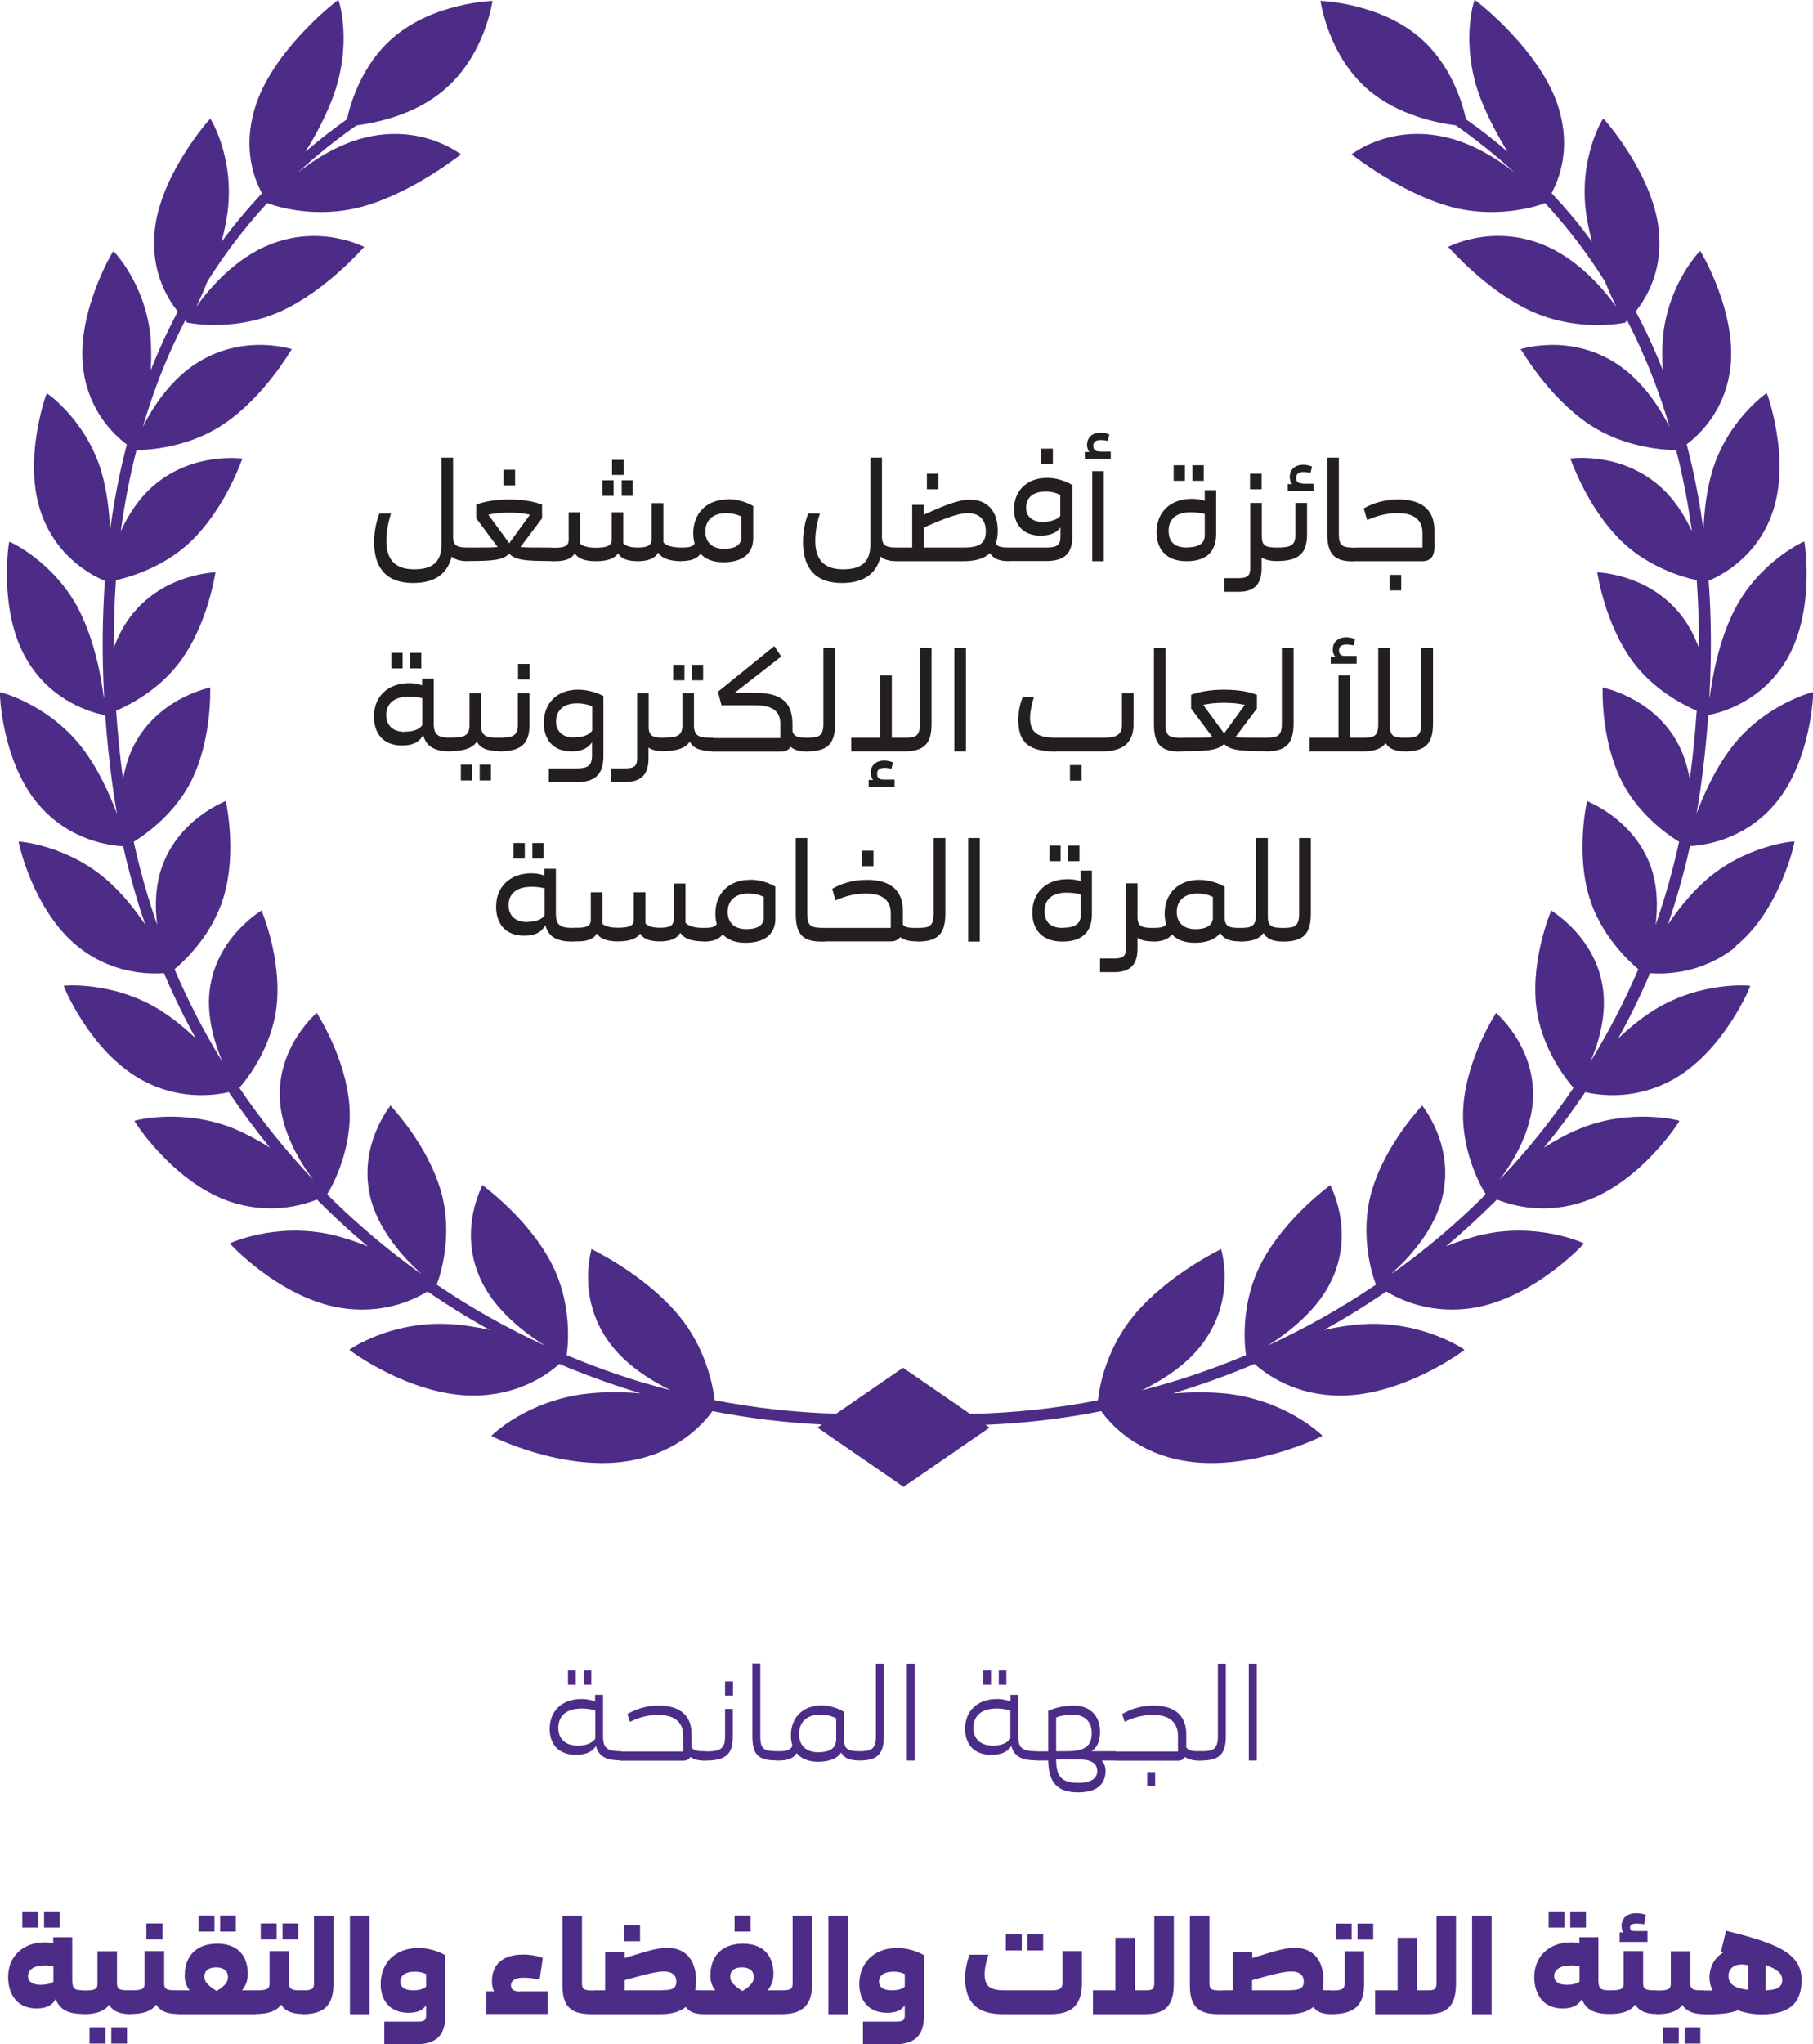
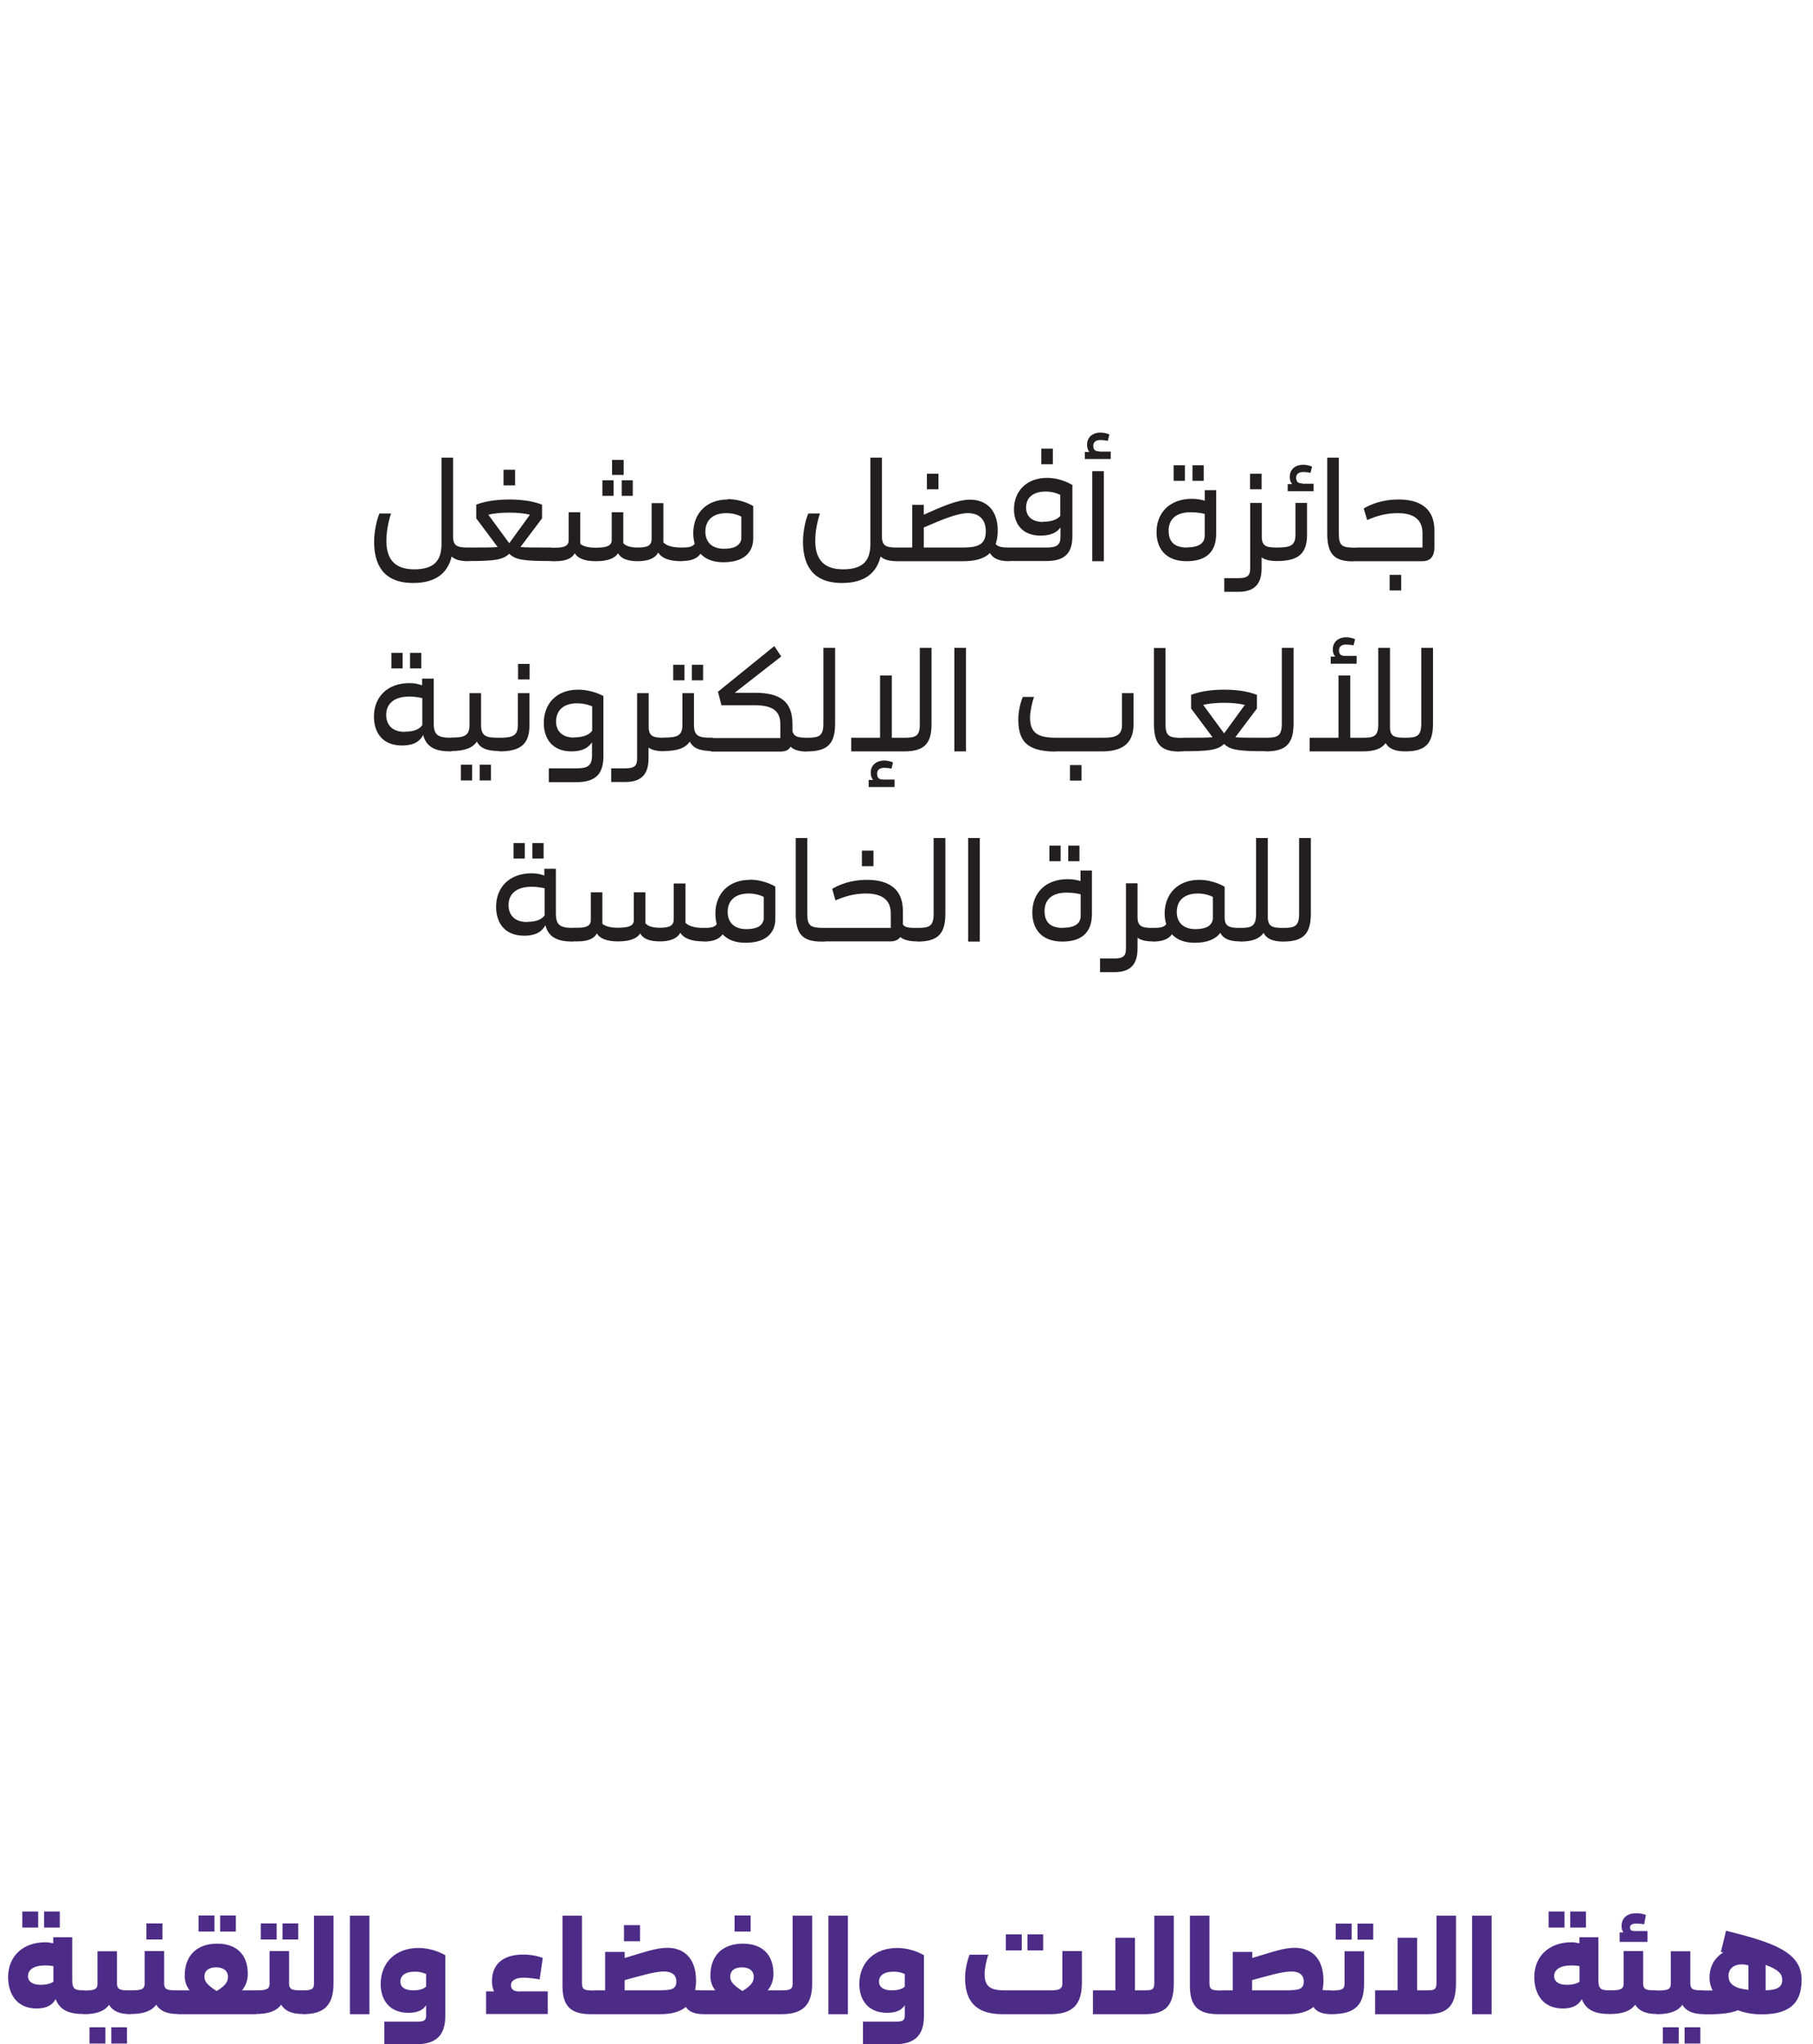
<svg xmlns="http://www.w3.org/2000/svg" id="Layer_1" data-name="Layer 1" viewBox="0 0 104.92 118.23">
  <defs>
    <clipPath id="clippath">
      <rect width="104.92" height="118.23" style="fill: none; stroke-width: 0px;" />
    </clipPath>
  </defs>
  <g style="clip-path: url(#clippath);">
-     <path d="M100.42,54.74c2.62-2.09,3.46-6.09,3.43-6.07-.01-.02-2.85.2-5.19,2.29-.85.76-1.57,1.67-2.14,2.52.51-1.48.94-3,1.28-4.54.72-.04,3.05-.3,4.85-2.36,2.19-2.49,2.3-6.57,2.28-6.55-.02-.01-2.75.68-4.67,3.13-.98,1.26-1.65,2.75-2.08,3.9.08-.45.15-.91.22-1.37.21-1.47.36-2.92.46-4.34,0,0,.02,0,.03,0,.04.01.06.02.06.02,0,0,0,0,0-.03.55-.11,2.96-.69,4.43-3.16,1.7-2.83,1.06-6.89,1.03-6.86-.02-.01-2.56,1.14-4,3.89-.94,1.82-1.32,3.94-1.47,5.16,0-.05,0-.11-.01-.17.12-2.28.11-4.48-.05-6.61.64-.27,2.73-1.28,3.66-3.85,1.14-3.09-.28-7.03-.3-7-.02,0-2.28,1.57-3.16,4.54-.33,1.13-.46,2.33-.5,3.38-.23-1.71-.55-3.36-.97-4.96.76-.58,2.15-1.9,2.5-4.22.51-3.28-1.71-7-1.72-6.96-.03,0-1.91,1.95-2.16,5.08-.05.61-.04,1.22,0,1.81-.47-1.18-.99-2.31-1.57-3.4.63-.79,1.5-2.27,1.36-4.41-.2-3.38-3.23-6.78-3.24-6.74-.03,0-1.43,2.28-.99,5.48.08.56.2,1.11.34,1.64-.72-.98-1.5-1.92-2.34-2.81.46-.85,1.11-2.56.43-4.86C89.23,2.94,85.35-.04,85.34,0c-.03,0-.87,2.55.35,5.72.42,1.08.99,2.13,1.55,3.05-.76-.66-1.56-1.28-2.4-1.87-.2-.92-.86-3.18-2.69-4.74C79.8.15,76.42.05,76.42.05c0,0,.42,3.15,2.77,5.15,1.71,1.46,3.96,1.91,5.06,2.05,1.21.85,2.34,1.76,3.4,2.73-1.05-.83-2.47-1.71-4.05-2.06-3.27-.72-5.4,1.03-5.39,1.01.04,0,2.79,2.22,5.74,3.03,2.65.71,4.94-.01,5.43-.2,0,.01.01.02.01.02,0,0,0-.01.02-.04,1.29,1.4,2.45,2.91,3.47,4.54.23.57.46,1.06.65,1.46-.77-1.08-2.28-2.82-4.29-3.61-2.99-1.18-5.44.17-5.44.15.04.01,2.17,2.52,4.86,3.74,2.42,1.09,4.82.76,5.34.65,0,.01.01.02,0,.02,0,0,.01-.01.03-.03.04,0,.06-.01.06-.02,0,0,0-.01-.01-.03.02-.02.05-.05.08-.08.63,1.22,1.19,2.48,1.68,3.81.29.77.55,1.56.78,2.36-.59-1.17-1.66-2.83-3.28-3.8-2.67-1.6-5.35-.69-5.34-.71.03.01,1.56,2.74,3.96,4.35,2.06,1.37,4.37,1.49,5.04,1.49.39,1.51.69,3.08.91,4.69-.43-.93-1.04-1.9-1.92-2.65-2.31-1.98-5.13-1.54-5.12-1.55.03.02.97,2.88,3.03,4.84,1.5,1.42,3.37,2,4.29,2.2.09,1.28.14,2.58.13,3.92-.26-.7-.62-1.4-1.13-2.02-1.91-2.31-4.78-2.35-4.76-2.36.02.02.41,2.95,2.09,5.21,1.15,1.53,2.75,2.4,3.67,2.8-.09,1.3-.22,2.63-.4,3.97-.13-.74-.36-1.51-.76-2.21-1.47-2.58-4.3-3.1-4.29-3.11.02.02-.14,2.96,1.12,5.45.93,1.82,2.51,2.99,3.31,3.48-.36,1.64-.81,3.24-1.36,4.81.13-1.05.12-2.25-.28-3.38-1-2.79-3.71-3.78-3.69-3.79.01.03-.67,2.88.13,5.56.65,2.15,2.22,3.65,2.84,4.17-.79,1.85-1.72,3.63-2.77,5.35.5-1.16.97-2.78.7-4.38-.48-2.93-2.99-4.36-2.97-4.37,0,.03-1.18,2.73-.87,5.52.27,2.42,1.75,4.28,2.16,4.74-1.27,1.88-2.71,3.66-4.29,5.33.79-1.03,1.91-2.87,1.95-4.83.06-3-2.16-4.83-2.14-4.84,0,.03-1.66,2.51-1.89,5.34-.2,2.52.98,4.66,1.27,5.12-.01,0-.02.02-.02.02,0,0,.01,0,.04.02-1.3,1.3-2.69,2.52-4.17,3.66-.36.28-.73.55-1.11.82-.06.04-.12.07-.18.11,1-.89,2.56-2.56,2.98-4.56.65-2.97-1.22-5.17-1.2-5.17,0,.03-2.14,2.22-2.93,5-.7,2.48.04,4.81.24,5.31-.01,0-.02.01-.02.01,0,0,.01,0,.04.03,0,0,0,0,0,.01-1.99,1.35-4.09,2.53-6.27,3.53,1.21-.75,2.98-2.11,3.77-3.93,1.26-2.86-.17-5.36-.15-5.36,0,.03-2.59,1.86-3.98,4.5-1.23,2.35-.98,4.79-.89,5.34-1.43.6-2.89,1.13-4.39,1.58-.54.16-1.08.31-1.63.45,1.25-.61,2.67-1.53,3.57-2.79,1.91-2.65.98-5.39,1.01-5.38-.01.03-3.02,1.42-5.04,3.83-1.58,1.9-2,4.06-2.09,4.92-2.44.48-4.92.74-7.4.79l-3.88-2.67-3.87,2.66c-2.36-.07-4.7-.33-7.03-.78-.1-.86-.52-3.03-2.09-4.92-2.02-2.41-5.03-3.8-5.04-3.83.03,0-.9,2.73,1.01,5.38.9,1.26,2.32,2.18,3.57,2.79-.54-.14-1.09-.29-1.63-.45-1.5-.45-2.96-.98-4.39-1.58.09-.55.34-2.99-.89-5.34-1.39-2.64-3.97-4.47-3.98-4.5.03,0-1.41,2.5-.15,5.36.79,1.82,2.56,3.18,3.77,3.93-2.18-1-4.28-2.18-6.27-3.53,0,0,0,0,0-.01.03-.02.04-.03.04-.03,0,0-.01,0-.02-.01.2-.5.94-2.83.24-5.31-.79-2.78-2.93-4.97-2.93-5,.02,0-1.84,2.2-1.2,5.17.43,2,1.99,3.68,2.98,4.56-.06-.04-.12-.07-.18-.11-.37-.27-.74-.54-1.1-.82-1.48-1.14-2.87-2.37-4.17-3.66.02-.01.04-.02.04-.02,0,0,0,0-.02-.02.29-.45,1.46-2.59,1.27-5.12-.23-2.82-1.89-5.31-1.89-5.34.02,0-2.21,1.84-2.14,4.84.04,1.96,1.16,3.8,1.95,4.83-1.58-1.67-3.02-3.45-4.29-5.33.41-.46,1.89-2.31,2.16-4.74.3-2.79-.88-5.5-.87-5.52.02,0-2.49,1.43-2.97,4.37-.27,1.59.21,3.22.7,4.38-1.06-1.72-1.98-3.5-2.77-5.35.62-.51,2.19-2.01,2.84-4.17.8-2.68.12-5.53.13-5.56.02,0-2.69.99-3.69,3.79-.4,1.12-.42,2.33-.28,3.38-.55-1.57-1-3.17-1.36-4.81.8-.5,2.38-1.66,3.31-3.48,1.26-2.5,1.1-5.43,1.12-5.45.02.01-2.81.53-4.29,3.11-.4.7-.63,1.46-.76,2.21-.18-1.35-.31-2.67-.4-3.97.92-.4,2.52-1.27,3.67-2.8,1.68-2.25,2.06-5.18,2.08-5.21.01.01-2.85.05-4.76,2.36-.51.61-.87,1.32-1.13,2.02,0-1.33.04-2.64.13-3.92.93-.21,2.79-.79,4.29-2.2,2.06-1.95,3.01-4.82,3.03-4.84.01.02-2.81-.42-5.12,1.55-.88.75-1.49,1.72-1.92,2.65.22-1.61.52-3.18.91-4.69.66,0,2.98-.12,5.03-1.49,2.4-1.61,3.93-4.33,3.96-4.35.01.02-2.67-.89-5.34.71-1.63.97-2.7,2.63-3.29,3.8.24-.8.5-1.59.78-2.36.49-1.32,1.05-2.59,1.68-3.81.03.03.06.06.08.08,0,.02-.01.03-.01.03,0,0,.02,0,.06.02.02.02.03.03.03.03,0,0,0-.01.01-.02.52.1,2.92.43,5.33-.65,2.7-1.22,4.83-3.73,4.86-3.74,0,.02-2.44-1.32-5.43-.15-2.02.79-3.53,2.54-4.29,3.61.19-.39.42-.89.64-1.46,1.02-1.62,2.18-3.14,3.47-4.54.02.02.03.04.02.04,0,0,0,0,.02-.02.49.19,2.78.91,5.43.2,2.95-.8,5.7-3.02,5.74-3.03,0,.02-2.13-1.73-5.39-1.01-1.58.35-3,1.23-4.05,2.06,1.06-.98,2.19-1.89,3.4-2.73,1.1-.14,3.36-.59,5.06-2.05C28.08,3.19,28.5.05,28.5.05c0,0-3.39.1-5.73,2.11-1.83,1.56-2.49,3.82-2.69,4.74-.84.59-1.64,1.22-2.4,1.87.57-.91,1.13-1.96,1.55-3.05C20.44,2.55,19.61,0,19.58,0c-.01-.04-3.88,2.94-4.85,6.32-.68,2.3-.03,4.01.43,4.86-.83.89-1.62,1.83-2.34,2.81.14-.54.26-1.09.34-1.64.44-3.2-.97-5.49-.99-5.48-.01-.03-3.04,3.36-3.24,6.74-.14,2.14.73,3.62,1.36,4.41-.58,1.09-1.1,2.22-1.57,3.4.04-.6.04-1.21,0-1.81-.25-3.13-2.14-5.09-2.16-5.08-.02-.03-2.23,3.69-1.72,6.96.34,2.31,1.73,3.64,2.5,4.22-.42,1.6-.74,3.25-.97,4.96-.04-1.05-.17-2.24-.5-3.38-.88-2.98-3.14-4.55-3.16-4.54-.02-.03-1.44,3.91-.3,7,.93,2.57,3.02,3.58,3.66,3.85-.15,2.13-.17,4.33-.05,6.61,0,.06,0,.11-.01.17-.15-1.22-.53-3.34-1.47-5.16-1.44-2.75-3.98-3.9-4-3.89-.03-.03-.67,4.03,1.03,6.86,1.47,2.47,3.88,3.05,4.43,3.16,0,.02,0,.03,0,.03,0,0,.02,0,.06-.02.01,0,.02,0,.03,0,.1,1.42.25,2.87.46,4.34.06.46.14.91.22,1.37-.43-1.15-1.1-2.65-2.08-3.9C2.75,40.72.02,40.02,0,40.04c-.03-.03.08,4.05,2.28,6.55,1.8,2.06,4.12,2.32,4.85,2.36.34,1.54.77,3.06,1.28,4.54-.57-.85-1.29-1.76-2.14-2.52-2.34-2.09-5.17-2.31-5.19-2.29-.03-.02.81,3.97,3.43,6.07,1.95,1.57,4.06,1.6,4.98,1.54.55,1.29,1.16,2.55,1.84,3.77-.62-.59-1.32-1.17-2.09-1.65-2.7-1.67-5.54-1.41-5.55-1.39-.04-.01,1.52,3.79,4.49,5.43,2.1,1.16,4.09.94,5.06.72.74,1.1,1.54,2.17,2.38,3.21-.64-.41-1.35-.79-2.08-1.1-2.99-1.21-5.75-.47-5.76-.45-.04-.01,2.2,3.51,5.47,4.65,2.24.78,4.14.28,5.09-.1.93.94,1.92,1.85,2.95,2.71-.69-.28-1.42-.52-2.16-.69-3.21-.7-5.82.5-5.82.52-.04,0,2.86,3.13,6.36,3.72,2.39.4,4.18-.4,5.07-.94,1.17.8,2.36,1.54,3.6,2.22-.77-.17-1.58-.3-2.38-.34-3.38-.17-5.74,1.47-5.74,1.49-.05,0,3.5,2.65,7.16,2.65,2.56,0,4.23-1.15,4.99-1.83,1.51.64,3.06,1.2,4.64,1.68.02,0,.05.01.07.02-1.01-.08-2.09-.1-3.12.02-3.48.4-5.52,2.42-5.52,2.44-.05.01,4.11,2.07,7.88,1.46,2.91-.46,4.39-2.17,4.91-2.89,2.1.41,4.21.67,6.34.77l-.26.18,4.98,3.43,4.98-3.43-.24-.16c2.25-.09,4.49-.35,6.7-.79.51.72,2,2.43,4.91,2.89,3.77.61,7.93-1.45,7.89-1.46,0-.02-2.04-2.04-5.52-2.44-1.03-.11-2.11-.09-3.12-.02.02,0,.05-.01.07-.02,1.58-.48,3.13-1.04,4.64-1.68.76.67,2.43,1.84,4.99,1.83,3.66,0,7.21-2.65,7.16-2.65,0-.02-2.37-1.65-5.74-1.49-.8.04-1.61.17-2.38.34,1.23-.68,2.43-1.42,3.6-2.22.88.53,2.68,1.34,5.07.94,3.5-.59,6.4-3.72,6.36-3.72,0-.02-2.61-1.22-5.82-.52-.74.17-1.47.41-2.16.69,1.03-.86,2.01-1.77,2.95-2.71.95.38,2.85.88,5.09.1,3.27-1.13,5.51-4.66,5.47-4.65,0-.02-2.78-.76-5.76.45-.73.3-1.44.69-2.08,1.1.85-1.03,1.64-2.1,2.39-3.21.97.22,2.96.44,5.06-.72,2.97-1.64,4.53-5.45,4.49-5.43-.01-.02-2.85-.28-5.55,1.39-.77.48-1.47,1.06-2.09,1.65.68-1.23,1.29-2.48,1.84-3.77.92.07,3.03.03,4.98-1.54" style="fill: #4d2c87; stroke-width: 0px;" />
    <path d="M74.25,54.46c1.19,0,1.61-.46,1.61-1.62v-4.37h-.68v4.39c0,.73-.27.81-.93.81l-.14.08v.62l.14.09ZM74.25,53.67c-.6,0-.88-.07-.88-.63v-4.57h-.68v4.39c0,.73-.27.81-.93.81l-.15.08v.62l.15.09c.69,0,1.12-.15,1.36-.5.17.32.51.5,1.14.5l.14-.09v-.62l-.14-.08ZM70.18,53.2c-.08.36-.4.54-1,.54-.74,0-1.08-.43-1.08-.99,0-.62.39-1.07,1.22-1.07.53,0,.87.2.87.2v1.32ZM71.75,53.67c-.6,0-.88-.07-.88-.63v-1.75s-.62-.4-1.48-.4c-1.2,0-1.99.79-1.99,1.95,0,.21.03.42.09.61-.13.19-.37.22-.77.22l-.14.08v.62l.14.09c.56,0,.9-.14,1.1-.42.28.3.7.49,1.32.49.77,0,1.23-.24,1.48-.57.17.32.51.49,1.13.49l.14-.09v-.62l-.14-.08ZM66.71,53.67c-.6,0-.88-.07-.88-.63v-1.95h-.67v3.79c0,.42-.17.56-.69.56h-.81v.79h.83c1.05,0,1.34-.58,1.34-1.37v-.62c.19.14.48.21.88.21l.14-.09v-.62l-.14-.08ZM61.51,53.67c-.82,0-1.06-.43-1.06-.98,0-.62.39-1.06,1.27-1.06.44,0,.73.07.82.1v1.24c0,.42-.3.69-1.02.69M62.53,50.35v.61c-.2-.06-.45-.11-.74-.11-1.26,0-2.05.78-2.05,1.93,0,.88.47,1.68,1.74,1.68,1.18,0,1.71-.59,1.71-1.58,0-.27,0-1.42,0-2.53h-.67ZM62.47,48.91h-.65v.9h.65v-.9ZM61.38,48.91h-.65v.9h.65v-.9ZM56.03,54.46h.67v-5.99h-.67v5.99ZM53.1,54.46c1.19,0,1.61-.46,1.61-1.62v-4.37h-.68v4.39c0,.73-.27.81-.94.81l-.15.08v.62l.15.09ZM53.1,53.67c-.42,0-.71,0-.85-.2v-.79c0-1.58-1.28-1.79-2.07-1.79-1,0-1.66.31-2.02.52l.19.67c.45-.2,1.04-.4,1.76-.4s1.44.22,1.44,1.15v.84h-3.82l-.14.03v.72l.14.03h3.8c.26,0,.45-.09.57-.25.21.17.53.25.99.25l.14-.09v-.62l-.14-.08ZM50.55,49.2h-.67v.9h.67v-.9ZM47.54,54.46h.2l.14-.09v-.62l-.14-.08c-.82,0-1.02-.09-1.02-.81v-4.39h-.67v4.39c0,1.17.4,1.6,1.49,1.6M44.19,53.2c-.08.36-.4.54-1,.54-.74,0-1.08-.43-1.08-.99,0-.62.39-1.07,1.22-1.07.53,0,.87.2.87.2v1.32ZM43.39,50.89c-1.21,0-1.99.79-1.99,1.95,0,.21.02.42.08.61-.13.19-.37.22-.76.22l-.15.08v.62l.15.09c.56,0,.9-.14,1.1-.42.28.3.7.49,1.32.49,1.33,0,1.73-.7,1.73-1.38v-1.87s-.62-.4-1.48-.4M40.72,53.67c-.59,0-.89-.13-1.05-.3v-2.27h-.68v2.06c0,.37-.22.5-.8.5-.49,0-.72-.12-.84-.26v-1.79h-.67v1.61c0,.31-.25.44-.92.44-.5,0-.76-.11-.9-.23v-1.82h-.67v1.61c0,.31-.22.44-.75.44h-.27l-.14.08v.62l.14.09h.25c.65,0,.98-.19,1.12-.46.16.27.53.46,1.22.46.76,0,1.12-.2,1.29-.46.15.29.51.46,1.14.46s1.02-.19,1.18-.5c.2.32.63.5,1.36.5l.14-.09v-.62l-.14-.08ZM30.5,53.33c-.74,0-1.07-.43-1.07-.98,0-.61.41-1.06,1.34-1.06.42,0,.7.08.75.09v1.56c-.17.24-.49.38-1.01.38M33.16,53.67c-.76,0-.99-.17-.99-.84,0-.32,0-1.39,0-2.58h-.67v.39c-.19-.07-.44-.13-.73-.13-1.27,0-2.06.79-2.06,1.94,0,.88.46,1.67,1.62,1.67.74,0,1.06-.28,1.23-.61.19.74.76.95,1.59.95l.14-.03v-.72l-.14-.03ZM31.46,48.76h-.65v.9h.65v-.9ZM30.37,48.76h-.65v.9h.65v-.9Z" style="fill: #231f20; stroke-width: 0px;" />
    <path d="M81.32,43.46c1.19,0,1.61-.46,1.61-1.62v-4.37h-.68v4.39c0,.73-.27.81-.93.81l-.14.08v.62l.14.08ZM81.32,42.67c-.58,0-.86-.06-.88-.56,0-.08,0-.15,0-.24v-4.4h-.68v4.43c0,.7-.26.77-.9.77h-.72v-3.6h-.68v3.6h-1.67v.79h3.07c.67,0,1.09-.15,1.33-.48.17.31.52.48,1.13.48l.14-.08v-.62l-.14-.08ZM78.5,37.94h-.65c-.28,0-.36-.12-.36-.34s.18-.32.41-.32.43.05.43.05l.09-.36s-.22-.11-.52-.11c-.41,0-.77.24-.77.7,0,.22.07.34.14.42h-.26v.41h1.5v-.43ZM73.25,43.46c1.19,0,1.61-.46,1.61-1.62v-4.37h-.68v4.39c0,.73-.27.81-.93.81l-.14.08v.62l.14.08ZM70.84,40.65c.5,0,.89.05,1.2.12l-1.2,1.65-1.21-1.65c.3-.07.69-.12,1.21-.12M73.25,42.67c-.97,0-1.44,0-1.76-.03l1.25-1.66v-.79c-.36-.14-.94-.3-1.9-.3-.88,0-1.54.15-1.91.3v.79l1.24,1.66c-.32.03-.77.03-1.7.03l-.14.03v.72l.14.03c1.48,0,1.99-.06,2.37-.42.37.36.88.42,2.41.42l.14-.03v-.72l-.14-.03ZM68.27,43.46h.2l.14-.08v-.62l-.14-.08c-.82,0-1.02-.09-1.02-.81v-4.39h-.67v4.39c0,1.17.4,1.6,1.49,1.6M61.92,45.15h.67v-.9h-.67v.9ZM61.1,43.46h2.67c1.2,0,1.83-.47,1.83-1.58v-1.79h-.67v1.86c0,.64-.49.72-1.08.72h-2.73c-1.08,0-1.51-.29-1.51-1.17,0-.33.12-.89.23-1.19h-.65c-.13.31-.26.82-.26,1.28,0,1.15.37,1.88,2.16,1.88M55.23,43.46h.67v-5.99h-.67v5.99ZM50.76,44.73c0-.22.18-.32.41-.32s.42.05.42.05l.09-.36s-.22-.11-.52-.11c-.41,0-.77.24-.77.7,0,.22.07.34.14.42h-.26v.41h1.5v-.43h-.65c-.28,0-.36-.12-.36-.34M53.23,37.47v4.43c0,.7-.26.77-.9.77h-.72v-3.6h-.68v3.6h-1.67v.79h3.07c1.17,0,1.58-.46,1.58-1.59v-4.4h-.68ZM46.72,43.46c1.19,0,1.61-.46,1.61-1.62v-4.37h-.68v4.39c0,.73-.27.81-.94.81l-.15.08v.62l.15.08ZM46.72,42.67c-.5,0-.77-.04-.86-.38v-.38c0-1.04-.38-1.84-2.15-1.84h-1.19l2.69-2.1-.4-.6-3.26,2.64.2.78h1.92c1.22,0,1.49.47,1.49,1.13v.77h-3.94l-.14.03v.72l.14.03h3.94c.29,0,.48-.08.59-.28.2.19.51.28.97.28l.14-.08v-.62l-.14-.08ZM41.22,42.67c-.7,0-1.06-.04-1.06-.73v-1.85h-.67v1.86c0,.64-.36.71-1.07.71l-.15.08v.62l.15.08c.77,0,1.25-.17,1.5-.55.18.38.57.55,1.31.55l.15-.08v-.62l-.15-.08ZM40.69,38.45h-.65v.9h.65v-.9ZM39.61,38.45h-.65v.9h.65v-.9ZM38.42,42.67c-.6,0-.88-.07-.88-.63v-1.95h-.67v3.79c0,.43-.17.56-.69.56h-.81v.79h.82c1.05,0,1.34-.58,1.34-1.37v-.62c.2.14.49.21.88.21l.15-.08v-.62l-.15-.08ZM33.22,42.66c-.71,0-1.04-.41-1.04-.92,0-.61.39-1.06,1.21-1.06.54,0,.88.18.88.18v1.4c-.16.24-.52.39-1.05.39M33.45,39.89c-1.21,0-1.98.78-1.98,1.93,0,.85.45,1.64,1.6,1.64.66,0,1-.23,1.19-.53v.76c0,.59-.24.75-.87.75h-1.63v.8h1.61c1.14,0,1.55-.52,1.55-1.5v-3.48s-.62-.37-1.48-.37M28.9,43.46c1.24,0,1.74-.43,1.74-1.52v-1.85h-.67v1.85c0,.65-.36.73-1.07.73l-.14.08v.62l.14.08ZM29.98,39.3h.67v-.9h-.67v.9ZM27.76,45.14h.65v-.91h-.65v.91ZM26.67,45.14h.65v-.91h-.65v.91ZM28.9,42.67c-.7,0-1.06-.04-1.06-.73v-1.85h-.67v1.86c0,.64-.36.71-1.07.71l-.14.08v.62l.14.08c.77,0,1.25-.17,1.5-.55.18.38.57.55,1.31.55l.15-.08v-.62l-.15-.08ZM23.42,42.33c-.74,0-1.07-.43-1.07-.98,0-.61.41-1.06,1.34-1.06.42,0,.7.08.75.09v1.56c-.17.24-.49.38-1.01.38M26.09,42.67c-.76,0-.99-.17-.99-.84,0-.32,0-1.39,0-2.58h-.67v.39c-.19-.07-.44-.13-.73-.13-1.27,0-2.06.79-2.06,1.94,0,.88.46,1.67,1.62,1.67.74,0,1.06-.28,1.23-.61.19.74.76.95,1.59.95l.15-.03v-.72l-.15-.03ZM24.38,37.76h-.65v.9h.65v-.9ZM23.3,37.76h-.65v.9h.65v-.9Z" style="fill: #231f20; stroke-width: 0px;" />
    <path d="M80.42,34.15h.67v-.9h-.67v.9ZM78.5,32.46h3.8c.47,0,.71-.26.71-.81v-.97c0-1.58-1.28-1.79-2.07-1.79-1,0-1.66.31-2.02.52l.2.67c.45-.2,1.04-.4,1.76-.4s1.44.22,1.44,1.15v.84h-3.82l-.14.03v.72l.14.03ZM78.31,32.46h.19l.14-.08v-.62l-.14-.08c-.82,0-1.02-.08-1.02-.81v-4.4h-.67v4.4c0,1.17.4,1.6,1.5,1.6M74.97,30.94c0,.65-.36.73-1.07.73l-.14.08v.62l.14.08c1.24,0,1.74-.43,1.74-1.52v-1.84h-.67v1.84ZM75.37,27.96c-.28,0-.36-.12-.36-.34s.18-.32.41-.32.42.05.42.05l.09-.36s-.22-.11-.52-.11c-.41,0-.77.24-.77.7,0,.22.07.34.14.42h-.26v.41h1.5v-.43h-.65ZM73.9,31.67c-.6,0-.88-.07-.88-.63v-1.95h-.67v3.79c0,.43-.17.56-.69.56h-.81v.79h.82c1.05,0,1.34-.58,1.34-1.37v-.62c.2.14.49.21.88.21l.14-.08v-.62l-.14-.08ZM73.01,27.4h-.67v.9h.67v-.9ZM68.69,31.67c-.82,0-1.06-.43-1.06-.98,0-.62.39-1.06,1.27-1.06.44,0,.73.07.82.1v1.24c0,.42-.3.69-1.02.69M69.72,28.35v.61c-.2-.06-.45-.11-.74-.11-1.26,0-2.05.78-2.05,1.93,0,.88.47,1.68,1.74,1.68,1.18,0,1.71-.58,1.71-1.58,0-.27,0-1.42,0-2.53h-.67ZM69.66,26.91h-.65v.9h.65v-.9ZM68.57,26.91h-.65v.9h.65v-.9ZM63.21,32.46h.67v-5.21h-.67v5.21ZM63.63,26.11c-.28,0-.36-.12-.36-.34s.18-.32.41-.32.43.05.43.05l.09-.37s-.22-.11-.52-.11c-.41,0-.77.24-.77.7,0,.22.07.34.13.42h-.26v.41h1.5v-.43h-.65ZM60.36,30.19c-.68,0-.98-.37-.98-.83,0-.54.36-.93,1.14-.93.51,0,.84.2.84.2v1.21c-.17.2-.5.34-1,.34M62.03,28.04s-.61-.4-1.44-.4c-1.16,0-1.91.75-1.91,1.82,0,.79.45,1.52,1.53,1.52.65,0,.97-.21,1.16-.47v.54c0,.49-.23.62-.82.62h-2.12l-.14.08v.62l.14.08h2.12c1.11,0,1.51-.49,1.51-1.45v-2.97ZM60.93,25.95h-.67v.9h.67v-.9ZM55.74,31.67h-2.28v-1.16c1.11-.48,1.96-.83,2.55-.83s1.04.31,1.04,1.05-.42.94-1.31.94M58.41,31.67c-.4,0-.65-.03-.79-.21.08-.22.12-.48.12-.77,0-1.2-.67-1.79-1.61-1.79-.74,0-1.68.43-2.67.87v-.57h-.67v2.47h-.87l-.15.1v.59l.15.1h3.82c.69,0,1.21-.14,1.55-.47.18.31.52.47,1.12.47l.14-.08v-.62l-.14-.08ZM54.31,27.4h-.67v.9h.67v-.9ZM51.92,31.67c-.6,0-.88-.07-.88-.63v-4.57h-.67v4.98c0,.87-.32,1.48-1.58,1.48s-1.61-.74-1.61-1.66c0-.7.2-1.36.27-1.57h-.67c-.15.31-.31,1.01-.31,1.63,0,1.27.49,2.39,2.26,2.39,1.38,0,2.01-.64,2.23-1.53.2.18.5.27.96.27l.14-.08v-.62l-.14-.08ZM42.9,31.2c-.09.36-.4.54-1,.54-.74,0-1.08-.43-1.08-.99,0-.62.39-1.07,1.21-1.07.53,0,.87.2.87.2v1.32ZM42.11,28.89c-1.21,0-1.99.79-1.99,1.95,0,.21.03.42.08.61-.13.19-.37.22-.76.22l-.14.08v.62l.14.08c.56,0,.9-.14,1.1-.42.28.3.7.49,1.32.49,1.33,0,1.73-.7,1.73-1.38v-1.87s-.62-.4-1.48-.4M39.44,31.67c-.59,0-.89-.13-1.05-.3v-2.27h-.68v2.07c0,.37-.22.5-.8.5-.49,0-.72-.12-.84-.25v-1.79h-.67v1.61c0,.31-.26.44-.92.44-.5,0-.77-.11-.9-.23v-1.82h-.67v1.61c0,.31-.22.44-.75.44h-.27l-.15.08v.62l.15.08h.25c.65,0,.98-.19,1.12-.46.16.27.53.46,1.22.46.76,0,1.12-.2,1.29-.46.15.29.51.46,1.14.46s1.02-.19,1.18-.5c.2.32.63.5,1.36.5l.15-.08v-.62l-.15-.08ZM35.98,28.68h.64v-.9h-.64v.9ZM35.51,27.78h-.65v.9h.65v-.9ZM36.09,26.6h-.67v.87h.67v-.87ZM29.47,29.65c.5,0,.89.05,1.2.12l-1.2,1.65-1.21-1.65c.3-.07.69-.12,1.21-.12M31.88,31.67c-.97,0-1.44,0-1.76-.03l1.25-1.66v-.79c-.36-.14-.94-.3-1.9-.3-.88,0-1.54.15-1.91.3v.79l1.24,1.66c-.32.03-.77.03-1.7.03l-.14.03v.72l.14.03c1.48,0,1.99-.06,2.37-.42.37.36.88.42,2.41.42l.14-.03v-.72l-.14-.03ZM29.81,27.17h-.67v.9h.67v-.9ZM27.1,31.67c-.6,0-.88-.07-.88-.63v-4.57h-.67v4.98c0,.87-.32,1.48-1.58,1.48s-1.61-.74-1.61-1.66c0-.7.2-1.36.27-1.57h-.67c-.14.31-.31,1.01-.31,1.63,0,1.27.49,2.39,2.26,2.39,1.38,0,2.01-.64,2.23-1.53.19.18.5.27.96.27l.15-.08v-.62l-.15-.08Z" style="fill: #231f20; stroke-width: 0px;" />
    <path d="M102.18,115.12v-1.47c.73.27.96.51.96.87,0,.44-.34.58-.96.6M101.18,115.09c-.78-.08-1.15-.32-1.15-.81,0-.41.31-.66.76-.66.23,0,.36.05.39.06v1.4ZM99.89,111.66l-.3,1.24s.09.02.14.03c-.5.3-.8.81-.8,1.46,0,.27.07.52.18.74h-.48l-.14.04v1.3l.14.04c.65,0,1.47-.02,1.94-.24.44.17.93.24,1.38.24,1.82,0,2.31-.84,2.31-2.01,0-1.59-1.61-2.14-4.38-2.83M97.49,118.2h.91v-.94h-.91v.94ZM96.23,118.2h.92v-.94h-.92v.94ZM98.62,115.12c-.55,0-.8,0-.8-.4v-1.86h-1.13v1.89c0,.34-.23.38-.8.38l-.14.08v1.21l.14.08c.75,0,1.21-.18,1.47-.54.22.36.62.54,1.26.54l.14-.08v-1.21l-.14-.08ZM95.89,115.12c-.55,0-.8,0-.8-.4v-1.87h-1.13v1.89c0,.34-.23.38-.8.38l-.14.08v1.21l.14.08c.75,0,1.21-.18,1.47-.54.22.36.61.54,1.25.54l.14-.08v-1.21l-.14-.08ZM95.33,111.69h-.72c-.22,0-.28-.07-.28-.21,0-.15.14-.22.36-.22.24,0,.46.04.46.04l.1-.54s-.24-.1-.56-.1c-.49,0-.85.25-.85.74,0,.18.05.3.11.37h-.22v.55h1.61v-.62ZM90.66,114.8c-.5,0-.72-.22-.72-.5,0-.36.32-.62.98-.62.22,0,.4.02.49.04v.9c-.15.11-.4.18-.74.18M93.17,115.12c-.54,0-.67-.08-.67-.62s0-1.42,0-2.45h-1.1v.35c-.14-.03-.29-.06-.46-.06-1.3,0-2.15.82-2.15,2.01,0,.94.47,1.82,1.65,1.82.62,0,.93-.23,1.1-.54.26.67.83.86,1.62.86l.14-.03v-1.31l-.14-.03ZM91.78,110.56h-.91v.93h.91v-.93ZM90.54,110.56h-.92v.93h.92v-.93ZM85.19,116.5h1.13v-5.7h-1.13v5.7ZM83.13,110.79v3.92c0,.37-.15.41-.51.41h-.61v-3.04h-1.13v3.04h-1.3v1.38h3.01c1.24,0,1.67-.55,1.67-1.8v-3.9h-1.13ZM77.04,116.5c1.42,0,1.9-.57,1.9-1.75v-1.89h-1.13v1.89c0,.34-.22.38-.78.38l-.14.08v1.21l.14.08ZM78.56,112.19h.91v-.93h-.91v.93ZM77.3,112.19h.92v-.93h-.92v.93ZM74.65,115.12h-2.19v-.59c.96-.26,1.74-.5,2.28-.5.41,0,.71.17.71.58s-.26.5-.8.5M77.04,115.12c-.22,0-.38,0-.5-.02.03-.17.05-.34.05-.55,0-1.28-.69-1.89-1.66-1.89-.66,0-1.35.26-2.46.59v-.35h-1.13v2.22h-.63l-.14.13v1.13l.14.12h3.82c.63,0,1.14-.13,1.48-.42.18.28.51.42,1.05.42l.14-.08v-1.21l-.14-.08ZM70.51,116.5h.18l.14-.08v-1.21l-.14-.08c-.58,0-.7-.05-.7-.45v-3.88h-1.13v4.04c0,1.17.45,1.66,1.65,1.66M66.8,110.79v3.92c0,.37-.15.41-.51.41h-.61v-3.04h-1.13v3.04h-1.3v1.38h3.01c1.24,0,1.67-.55,1.67-1.8v-3.9h-1.13ZM58.03,116.5h2.76c1.34,0,1.82-.61,1.82-1.83v-1.82h-1.13v1.87c0,.36-.27.4-.68.4h-2.68c-.81,0-1.14-.23-1.14-.95,0-.31.11-.83.22-1.11h-1.09c-.13.33-.26.86-.26,1.32,0,1.1.38,2.12,2.17,2.12M59.46,112.81h.91v-.93h-.91v.93ZM58.21,112.81h.92v-.93h-.92v.93ZM51.6,115.12c-.5,0-.73-.21-.73-.5,0-.35.27-.58.85-.58.39,0,.64.14.64.14v.72c-.14.14-.38.22-.76.22M51.92,112.67c-1.33,0-2.19.85-2.19,2.09,0,.86.46,1.66,1.61,1.66.58,0,.86-.19,1.02-.44v.6c0,.28-.13.35-.48.35h-1.94v1.31h1.82c1.26,0,1.71-.59,1.71-1.65v-3.5s-.65-.42-1.56-.42M47.94,116.5h1.13v-5.7h-1.13v5.7ZM45.22,116.5c1.25,0,1.78-.54,1.78-1.77v-3.93h-1.13v3.94c0,.34-.19.38-.65.38l-.14.08v1.21l.14.08ZM42.94,113.79c.39,0,.68.18.68.54,0,.23-.05.46-.65.83-.61-.38-.71-.6-.71-.83,0-.37.28-.54.68-.54M45.22,115.12h-.79c.23-.29.33-.6.33-.95,0-1.12-.65-1.75-1.77-1.75s-1.88.63-1.88,1.86c0,.31.09.59.28.84h-.66l-.14.04v1.3l.14.04h4.49l.14-.04v-1.3l-.14-.04ZM43.44,110.79h-.93v.93h.93v-.93ZM38.34,115.12h-2.19v-.59c.96-.26,1.74-.5,2.28-.5.41,0,.71.17.71.58s-.26.5-.8.5M40.73,115.12c-.22,0-.38,0-.5-.02.03-.17.05-.34.05-.55,0-1.28-.69-1.89-1.66-1.89-.66,0-1.35.26-2.47.59v-.35h-1.13v2.22h-.63l-.14.13v1.13l.14.12h3.82c.63,0,1.14-.13,1.48-.42.18.28.51.42,1.05.42l.14-.08v-1.21l-.14-.08ZM37.04,111.35h-.93v.93h.93v-.93ZM34.2,116.5h.18l.14-.08v-1.21l-.14-.08c-.58,0-.7-.05-.7-.45v-3.88h-1.13v4.04c0,1.17.45,1.66,1.65,1.66M30.09,115.19c-.41,0-.52-.16-.52-.38s.22-.42.7-.42.96.1.96.1l.18-1.24s-.46-.2-1.12-.2c-1.25,0-1.82.62-1.82,1.54,0,.24.05.44.12.59h-.46v1.31h3.57v-1.31h-1.61ZM23.9,115.12c-.5,0-.73-.21-.73-.5,0-.35.27-.58.85-.58.39,0,.64.14.64.14v.72c-.14.14-.38.22-.76.22M24.22,112.67c-1.33,0-2.19.85-2.19,2.09,0,.86.46,1.66,1.61,1.66.58,0,.86-.19,1.02-.44v.6c0,.28-.13.35-.48.35h-1.94v1.31h1.82c1.26,0,1.71-.59,1.71-1.65v-3.5s-.66-.42-1.56-.42M20.25,116.5h1.13v-5.7h-1.13v5.7ZM17.53,116.5c1.25,0,1.77-.54,1.77-1.77v-3.93h-1.13v3.94c0,.34-.19.38-.65.38l-.14.08v1.21l.14.08ZM17.53,115.12c-.55,0-.8,0-.8-.4v-1.87h-1.13v1.89c0,.34-.23.38-.8.38l-.14.08v1.21l.14.08c.75,0,1.21-.18,1.47-.54.22.36.61.54,1.26.54l.14-.08v-1.21l-.14-.08ZM17.26,111.25h-.91v.93h.91v-.93ZM16.01,111.25h-.92v.93h.92v-.93ZM12.51,113.79c.39,0,.68.18.68.54,0,.23-.05.46-.65.83-.61-.38-.71-.6-.71-.83,0-.37.28-.54.68-.54M14.8,115.12h-.79c.23-.29.33-.6.33-.95,0-1.12-.65-1.75-1.77-1.75s-1.88.63-1.88,1.86c0,.31.09.59.28.84h-.66l-.14.04v1.3l.14.04h4.49l.14-.04v-1.3l-.14-.04ZM13.65,110.79h-.91v.93h.91v-.93ZM12.41,110.79h-.92v.93h.92v-.93ZM10.3,115.12c-.55,0-.8,0-.8-.4v-1.87h-1.13v1.89c0,.34-.23.38-.8.38l-.14.08v1.21l.14.08c.75,0,1.21-.18,1.47-.54.22.36.61.54,1.26.54l.14-.08v-1.21l-.14-.08ZM9.4,111.25h-.93v.93h.93v-.93ZM6.44,118.2h.91v-.94h-.91v.94ZM5.18,118.2h.92v-.94h-.92v.94ZM7.57,115.12c-.55,0-.8,0-.8-.4v-1.86h-1.13v1.89c0,.34-.23.38-.8.38l-.14.08v1.21l.14.08c.75,0,1.21-.18,1.47-.54.22.36.61.54,1.25.54l.14-.08v-1.21l-.14-.08ZM2.34,114.8c-.5,0-.72-.22-.72-.5,0-.36.32-.62.98-.62.22,0,.4.02.49.04v.9c-.15.11-.4.18-.74.18M4.85,115.12c-.54,0-.67-.08-.67-.62s0-1.42,0-2.45h-1.1v.35c-.14-.03-.29-.06-.46-.06-1.3,0-2.15.82-2.15,2.01,0,.94.47,1.82,1.65,1.82.62,0,.93-.23,1.1-.54.26.67.83.86,1.62.86l.14-.03v-1.31l-.14-.03ZM3.46,110.56h-.91v.93h.91v-.93ZM2.21,110.56h-.92v.93h.92v-.93Z" style="fill: #4d2c87; stroke-width: 0px;" />
-     <path d="M72.27,101.83h.46v-5.6h-.46v5.6ZM69.51,101.83c1.06,0,1.43-.37,1.43-1.42v-4.18h-.46v4.18c0,.79-.28.88-.97.88l-.14.08v.38l.14.08ZM66.39,103.32h.46v-.82h-.46v.82ZM69.51,101.29c-.44,0-.72,0-.86-.23v-.75c0-1.46-1.18-1.66-1.89-1.66-.9,0-1.49.3-1.82.49l.15.45c.42-.21.95-.4,1.62-.4.72,0,1.46.23,1.46,1.23v.89h-3.63l-.14.03v.47l.14.03h3.61c.21,0,.35-.07.42-.22.2.15.49.22.93.22l.14-.08v-.38l-.14-.08ZM62.42,103.12c-.97,0-1.3-.34-1.3-1.35h1.36c.87,0,1.02.38,1.02.68,0,.33-.26.67-1.08.67M62.09,99.18c.76,0,1.09.48,1.09,1.05,0,.68-.3,1.06-1.4,1.06h-.66v-1.95c.23-.1.56-.16.97-.16M64.55,101.29h-1.38c.38-.26.49-.66.49-1.14,0-.86-.53-1.5-1.52-1.5-.65,0-1.14.16-1.48.3v2.35h-.71l-.14.03v.47l.14.03h.71c.02,1.27.53,1.84,1.73,1.84s1.59-.57,1.59-1.25c0-.27-.1-.46-.23-.59h.8l.14-.03v-.47l-.14-.03ZM57.46,100.97c-.78,0-1.13-.46-1.13-1.02,0-.66.41-1.13,1.35-1.13.42,0,.72.09.79.1v1.64c-.17.25-.5.41-1.02.41M59.95,101.29c-.78,0-1.02-.18-1.02-.85,0-.3,0-1.29,0-2.41h-.45v.38c-.18-.06-.44-.14-.78-.14-1.15,0-1.85.7-1.85,1.73,0,.78.42,1.5,1.52,1.5.67,0,.98-.23,1.16-.51.16.65.68.83,1.41.83l.14-.03v-.47l-.14-.03ZM58.24,96.62h-.44v.82h.44v-.82ZM57.35,96.62h-.45v.82h.45v-.82ZM52.48,101.83h.46v-5.6h-.46v5.6ZM49.72,101.83c1.06,0,1.43-.37,1.43-1.42v-4.18h-.46v4.18c0,.79-.28.88-.97.88l-.14.08v.38l.14.08ZM48.38,100.72c-.06.43-.39.63-1.03.63-.76,0-1.11-.46-1.11-1.04,0-.66.4-1.14,1.25-1.14.54,0,.9.22.9.22v1.32ZM49.72,101.29c-.59,0-.87-.1-.87-.62v-1.65s-.55-.38-1.31-.38c-1.08,0-1.77.7-1.77,1.73,0,.21.03.42.09.6-.11.27-.37.32-.78.32l-.14.08v.38l.14.08c.53,0,.85-.14,1.02-.43.24.3.65.5,1.24.5.72,0,1.13-.22,1.34-.53.15.3.47.46,1.06.46l.14-.08v-.38l-.14-.08ZM44.88,101.83h.18l.14-.08v-.38l-.14-.08c-.85,0-1.06-.09-1.06-.85v-4.22h-.46v4.22c0,1.05.36,1.38,1.33,1.38M40.88,101.83c1.05,0,1.53-.33,1.53-1.34v-1.65h-.45v1.65c0,.72-.4.81-1.07.81l-.14.08v.38l.14.08ZM41.96,98.07h.46v-.82h-.46v.82ZM40.88,101.29c-.44,0-.72,0-.86-.23v-.75c0-1.46-1.17-1.66-1.89-1.66-.9,0-1.49.3-1.82.49l.15.45c.42-.21.95-.4,1.62-.4.72,0,1.46.23,1.46,1.23v.89h-3.63l-.14.03v.47l.14.03h3.61c.21,0,.35-.07.43-.22.19.15.48.22.92.22l.14-.08v-.38l-.14-.08ZM33.44,100.97c-.78,0-1.13-.46-1.13-1.02,0-.66.41-1.13,1.35-1.13.42,0,.72.09.79.1v1.64c-.17.25-.5.41-1.02.41M35.92,101.29c-.78,0-1.02-.18-1.02-.85,0-.3,0-1.29,0-2.41h-.46v.38c-.18-.06-.44-.14-.78-.14-1.15,0-1.85.7-1.85,1.73,0,.78.42,1.5,1.52,1.5.67,0,.98-.23,1.16-.51.16.65.68.83,1.42.83l.14-.03v-.47l-.14-.03ZM34.22,96.62h-.44v.82h.44v-.82ZM33.32,96.62h-.45v.82h.45v-.82Z" style="fill: #4d2c87; stroke-width: 0px;" />
  </g>
</svg>